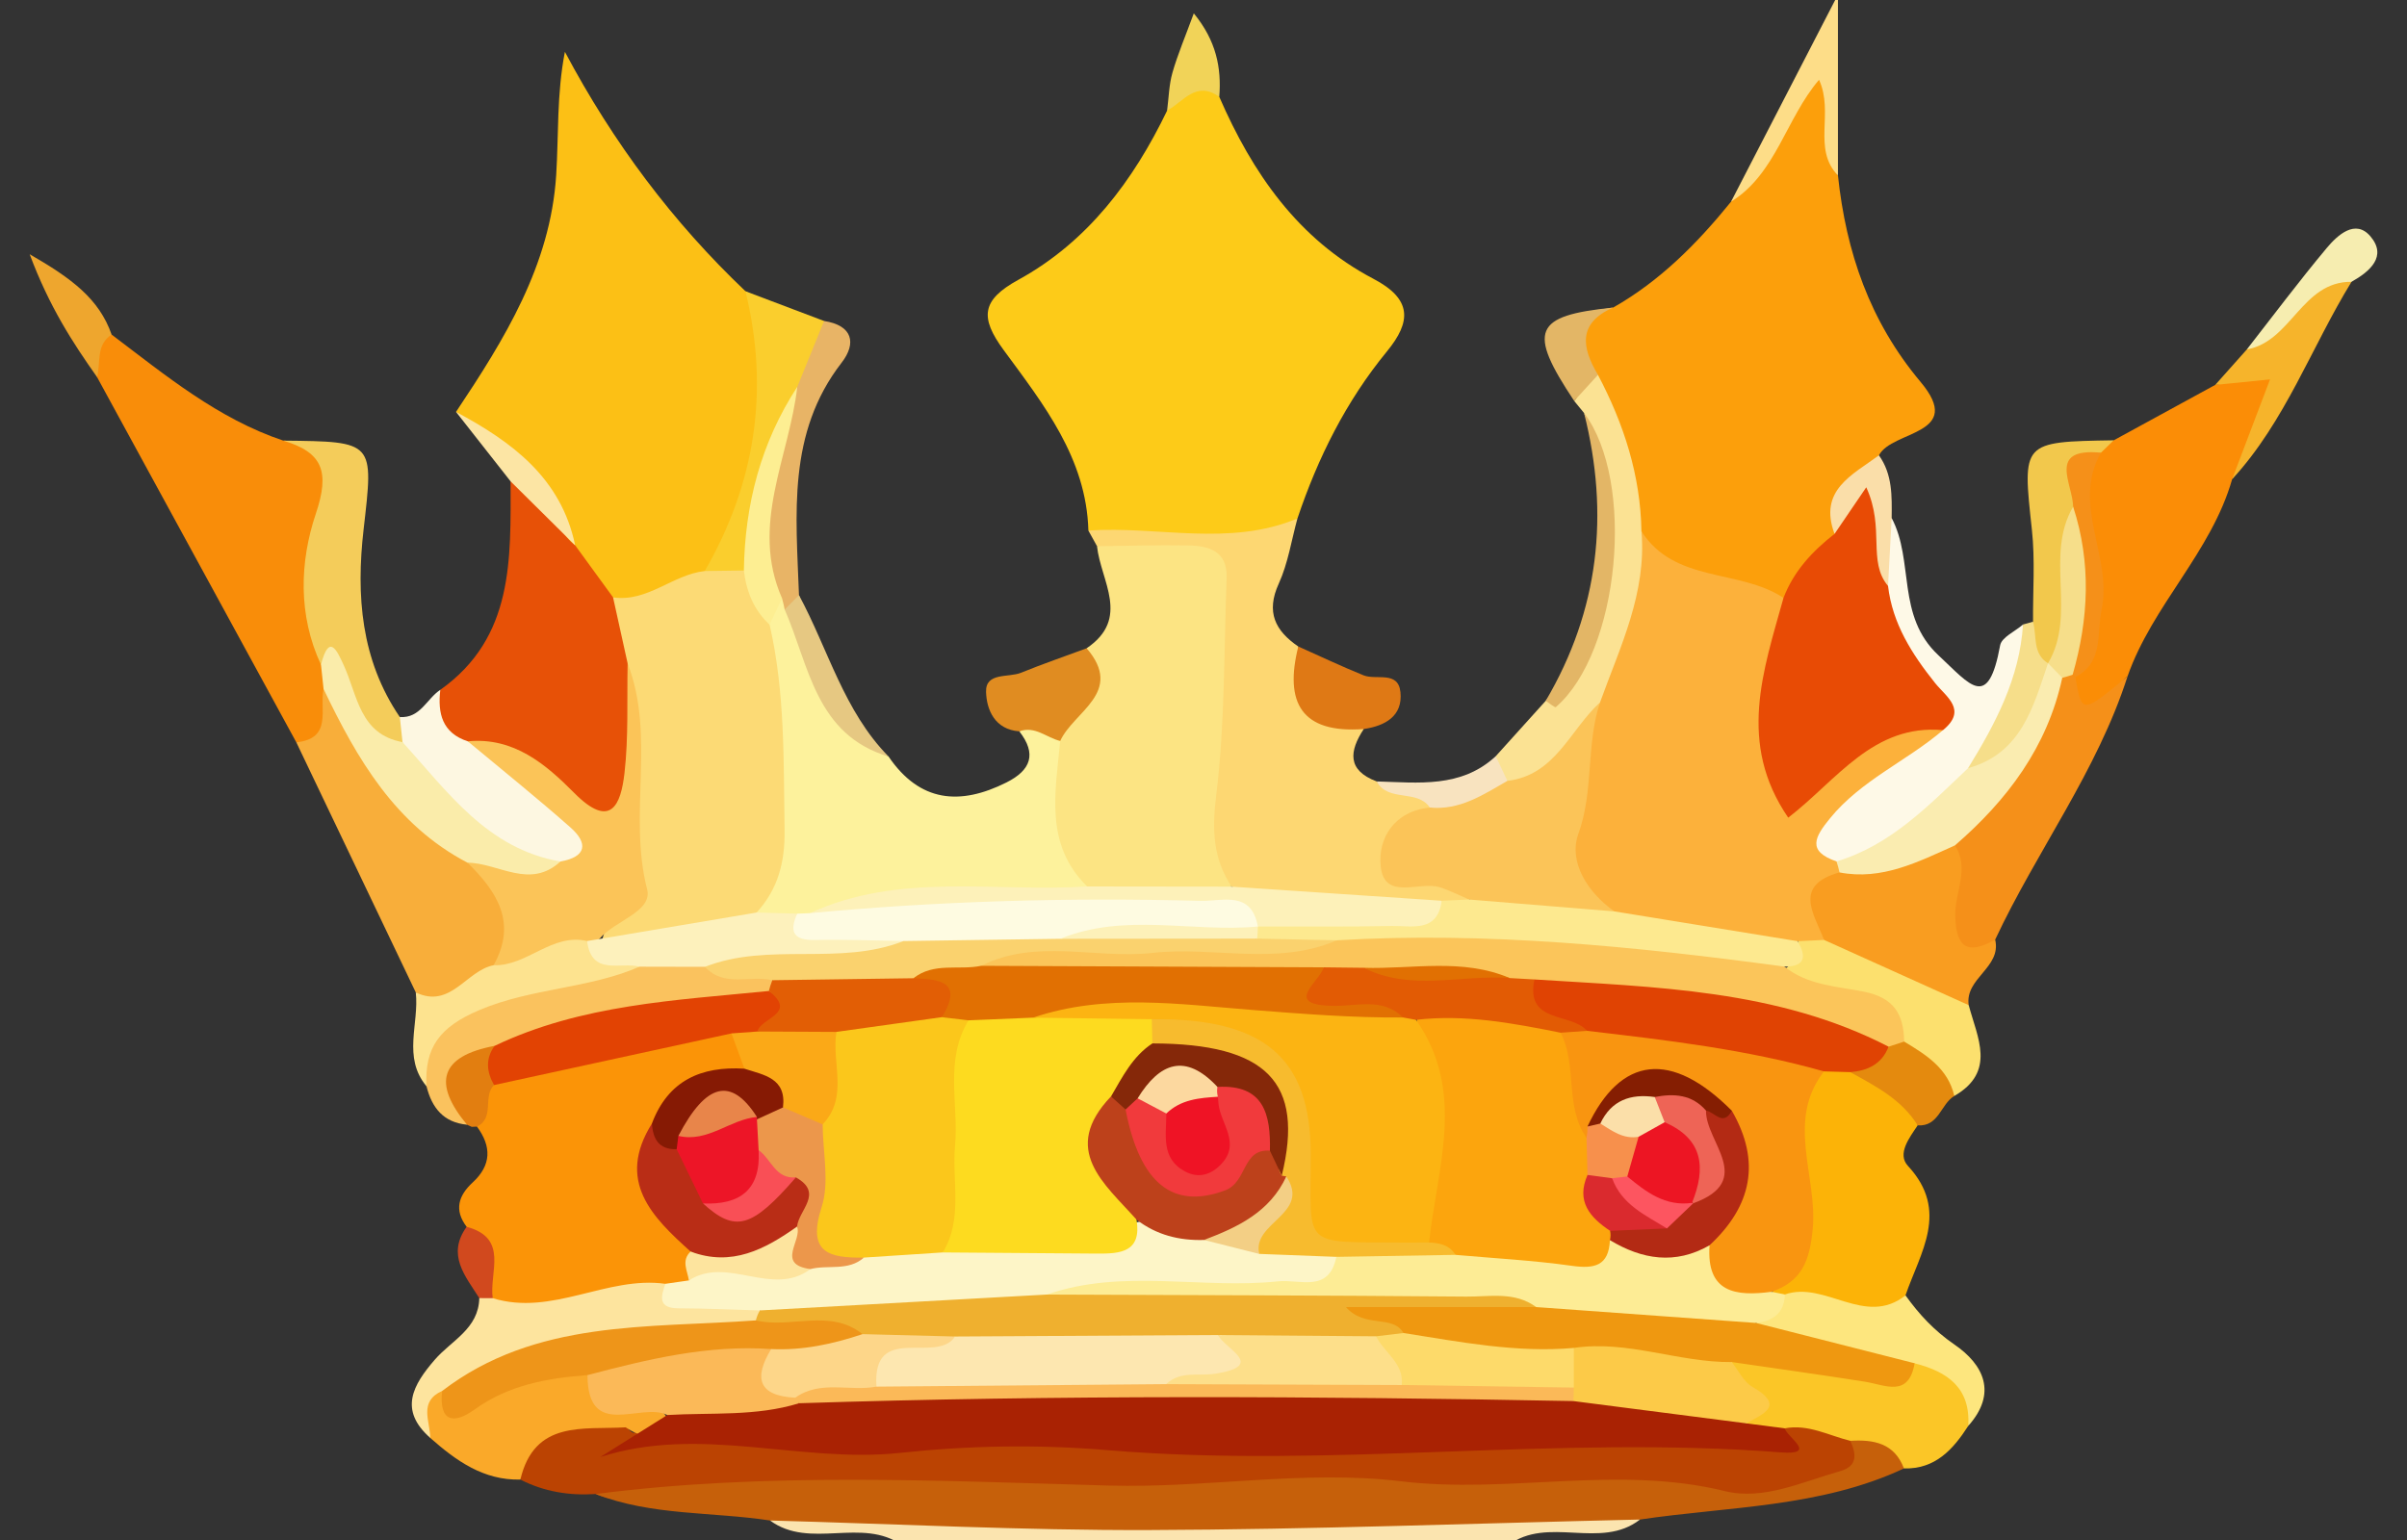
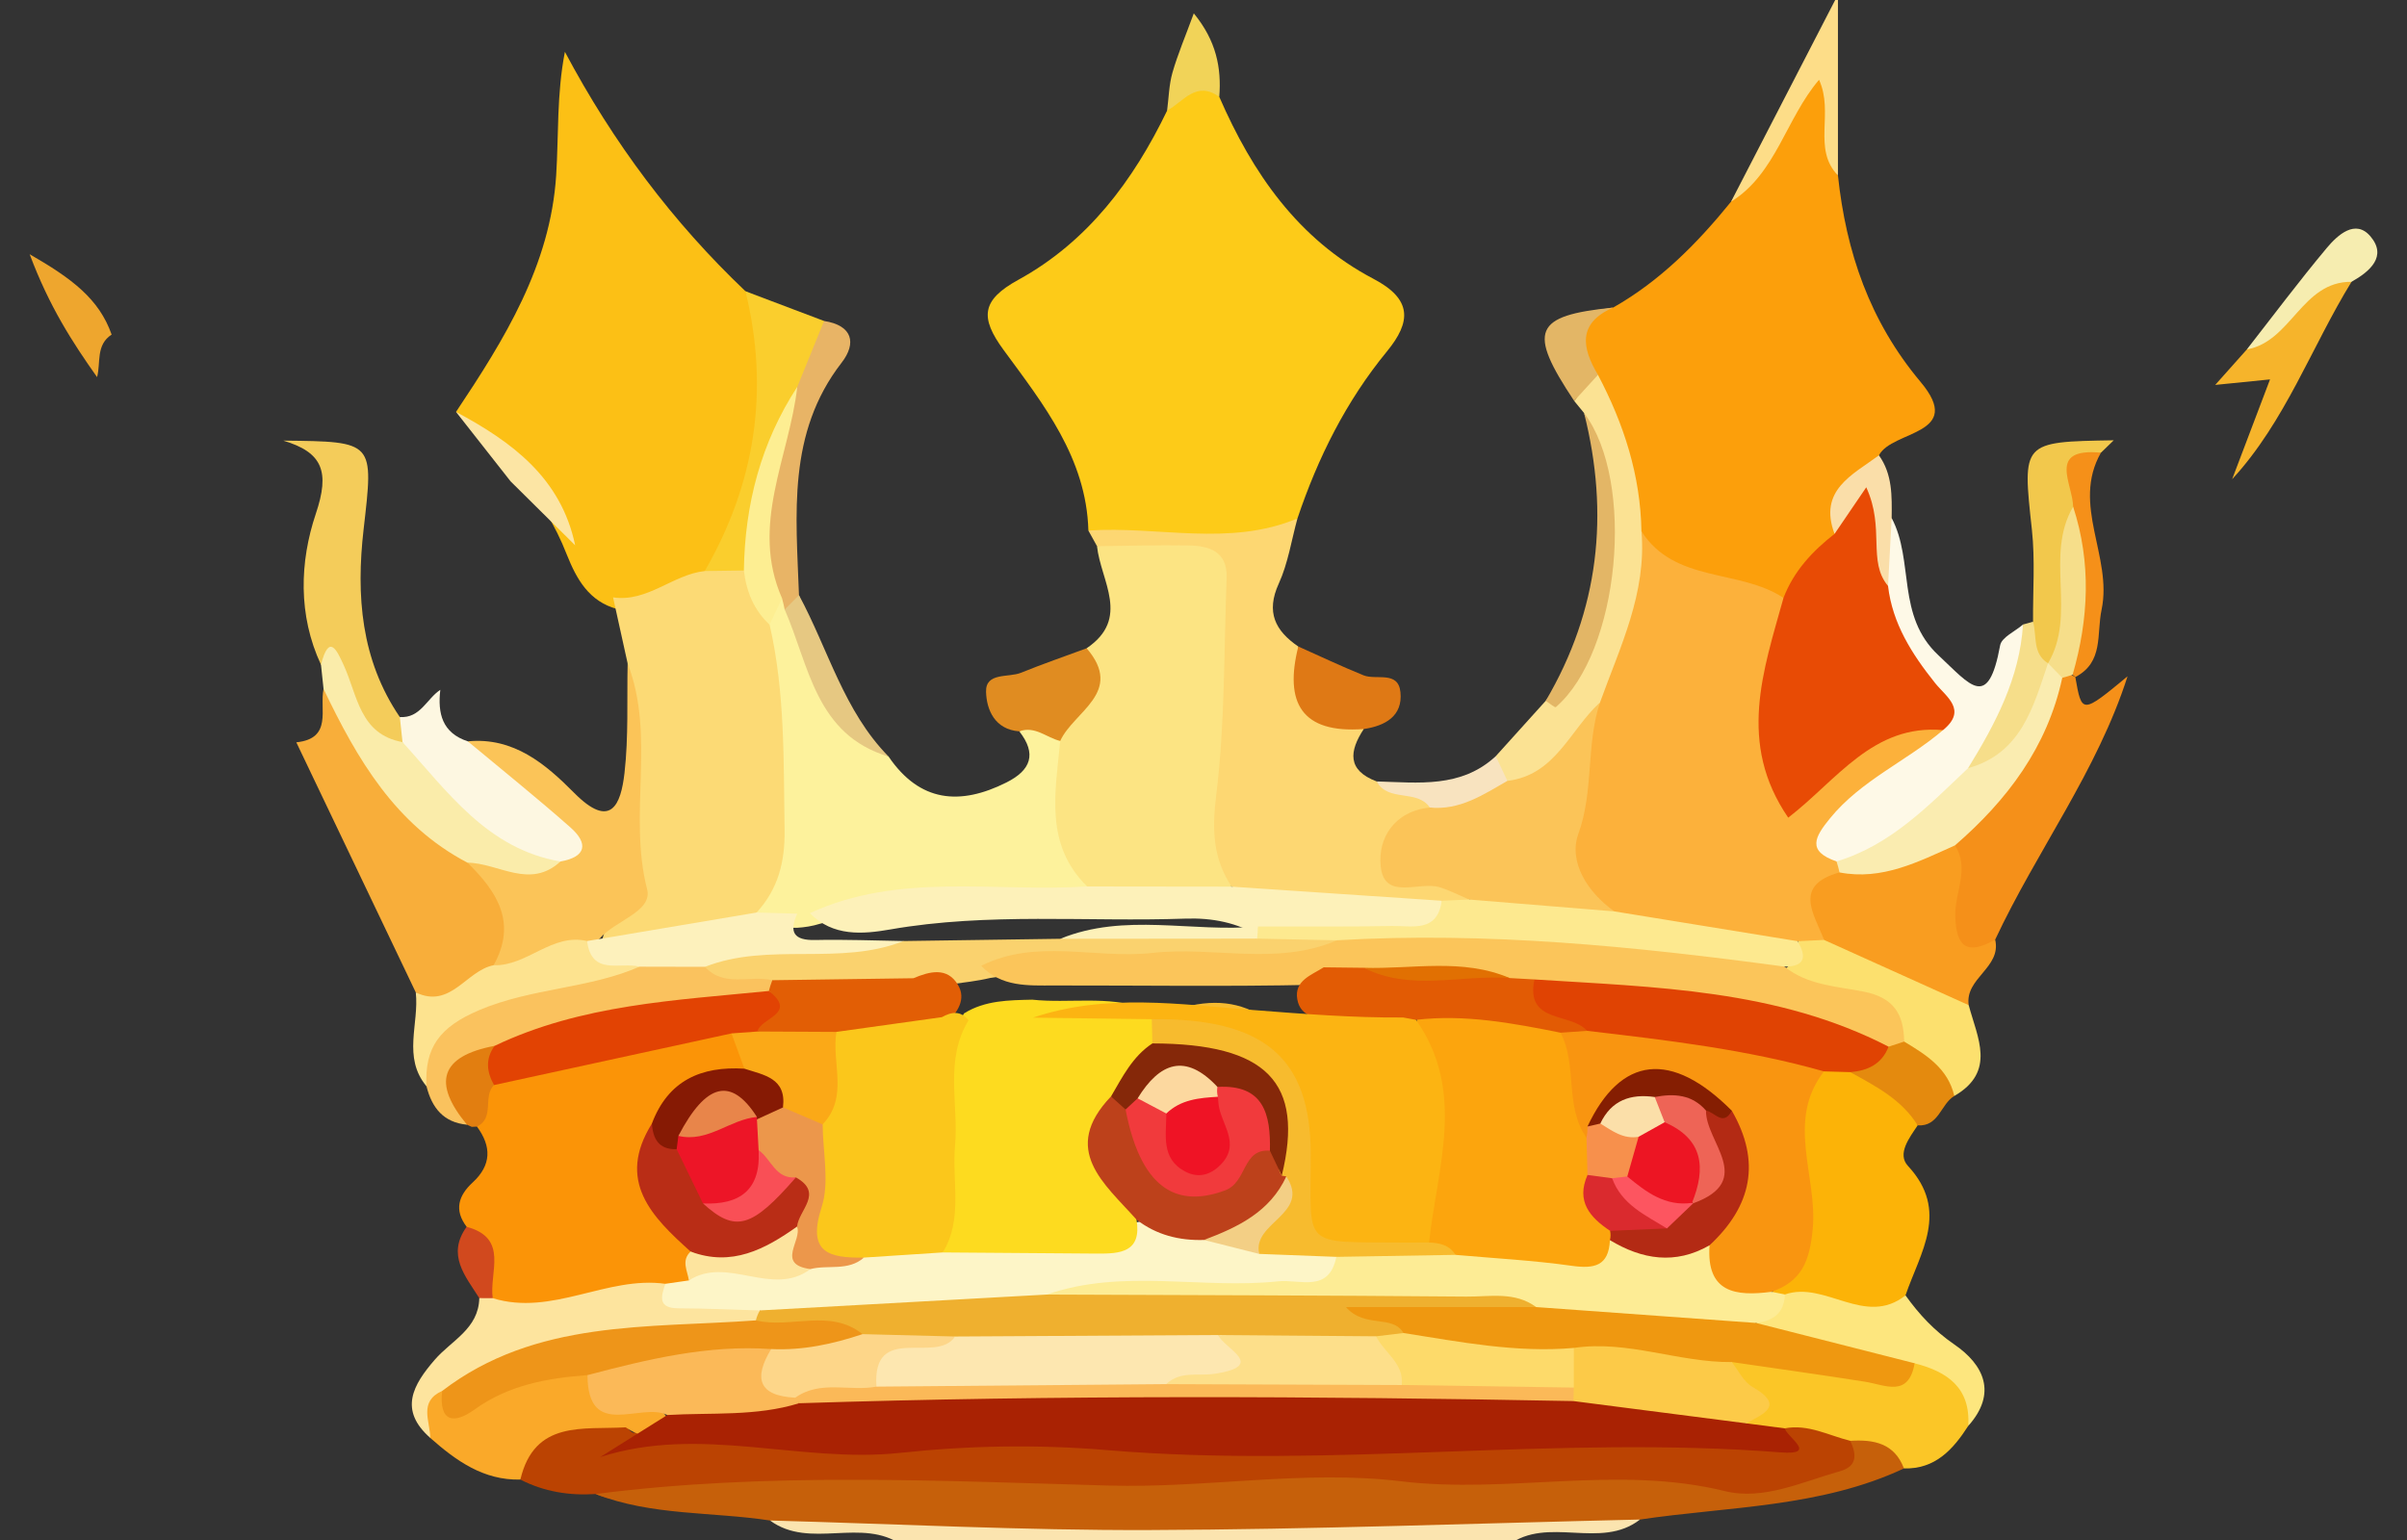
<svg xmlns="http://www.w3.org/2000/svg" version="1.1" id="Calque_1" x="0px" y="0px" width="150px" height="96px" viewBox="0 0 150 96" enable-background="new 0 0 150 96" xml:space="preserve">
  <rect x="0" y="0" width="150" height="96" fill="#333333" stroke="none" />
  <g>
    <path fill-rule="evenodd" clip-rule="evenodd" fill="#FBE4AF" d="M56.231,96.332c-2.51-1.791-5.746,0.291-8.246-1.549   c2.657-2.162,5.774-1.269,8.667-1.078c12.021,0.791,24.021,0.812,36.045,0.002c3.144-0.212,6.56-1.282,9.507,1.016   c-2.47,1.921-5.744-0.266-8.222,1.609C81.398,96.332,68.814,96.332,56.231,96.332z" />
    <path fill-rule="evenodd" clip-rule="evenodd" fill="#FDCB18" d="M67.826,33.071c-0.125-4.511-2.8-7.87-5.277-11.245   c-1.498-2.04-1.388-3.118,0.913-4.384c4.312-2.368,7.159-6.168,9.27-10.546c0.797-1.376,1.563-2.872,3.253-0.856   c2.064,4.746,4.913,8.879,9.606,11.341c2.418,1.268,2.366,2.667,0.844,4.521c-2.547,3.103-4.307,6.63-5.58,10.417   C76.695,35.741,72.272,34.602,67.826,33.071z" />
    <path fill-rule="evenodd" clip-rule="evenodd" fill="#FC9F0B" d="M100.528,19.173c2.931-1.663,5.249-4.008,7.347-6.599   c2.111-2.57,3.246-5.807,5.52-8.546c1.448,2.368-0.076,4.861,1.143,6.912c0.507,4.772,1.978,9.088,5.149,12.868   c2.79,3.328-1.782,3-2.595,4.577c-0.775,1.746-2.092,3.254-2.295,5.255c-1.124,1.54-2.081,3.244-4.004,3.984   c-3.411-0.714-7.219-0.602-9.167-4.38c-0.752-3.166-1.313-6.39-2.743-9.36C97.804,21.746,96.852,19.648,100.528,19.173z" />
    <path fill-rule="evenodd" clip-rule="evenodd" fill="#FCC015" d="M28.418,25.677c3.016-4.523,5.882-9.131,6.242-14.751   c0.16-2.511,0.027-5.041,0.543-7.695c3.026,5.69,6.725,10.619,11.252,14.923c3.375,1.796,1.479,4.798,1.443,7.211   c-0.058,3.855-0.375,7.806-3.521,10.731c-1.875,0.904-3.654,2.128-5.9,1.872c-1.772-0.466-2.543-1.863-3.159-3.404   C33.902,30.917,31.319,28.174,28.418,25.677z" />
    <path fill-rule="evenodd" clip-rule="evenodd" fill="#BB4302" d="M37.12,93.134c-1.642,0.108-3.215-0.144-4.691-0.9   c0.172-3.624,1.658-4.517,6.218-3.746c0.303,0.264,0.646,0.859,0.846,0.825c7.157-1.234,14.367,1.065,21.559-0.482   c4.303-0.927,8.668,0.604,13.049,0.648c10.515,0.107,21.007-0.401,31.508-0.661c1.954-0.048,4,1.521,5.878-0.261   c1.746-0.611,3.165-0.061,4.383,1.223c1.063,1.998-0.485,2.469-1.798,2.693c-2.124,0.364-4.176,0.972-6.397,1.043   c-10.334,0.335-20.7,0.428-31.011,0.437c-10.863,0.011-21.809,0.432-32.669-0.654C41.684,93.066,39.382,94.077,37.12,93.134z" />
    <path fill-rule="evenodd" clip-rule="evenodd" fill="#C6600A" d="M37.12,93.134c10.628-1.369,21.353-0.823,31.962-0.528   c6.129,0.172,12.205-0.993,18.219-0.267c6.738,0.813,13.486-1.037,20.194,0.614c2.398,0.591,4.809-0.577,7.159-1.238   c1.12-0.313,1.039-1.057,0.654-1.897c1.963-1.072,3.252-0.839,3.342,1.722c-5.215,2.442-10.919,2.362-16.447,3.184   c-10.193,0.235-20.386,0.619-30.58,0.655c-7.879,0.028-15.759-0.381-23.639-0.595C44.364,94.231,40.618,94.496,37.12,93.134z" />
    <path fill-rule="evenodd" clip-rule="evenodd" fill="#FCE483" d="M67.719,40.41c2.754-1.863,0.874-4.195,0.645-6.361   c2.057-1.03,4.244-0.369,6.365-0.436c1.845-0.059,2.521,1.18,2.618,2.92c0.357,6.351-0.459,12.66-0.623,18.993   c-2.639,1.485-5.437,0.864-8.205,0.618c-3.913-2.555-4.394-4.044-3.107-9.58C65.608,44.301,67.958,42.841,67.719,40.41z" />
    <path fill-rule="evenodd" clip-rule="evenodd" fill="#FDD772" d="M76.757,55.271c-1.175-1.763-1.231-3.545-0.964-5.704   c0.554-4.465,0.473-9.01,0.649-13.522c0.065-1.686-1.088-2.021-2.394-2.043c-1.893-0.034-3.788,0.027-5.683,0.048   c-0.18-0.326-0.36-0.652-0.54-0.978c4.341-0.292,8.774,1.028,13.029-0.752c-0.374,1.359-0.585,2.793-1.163,4.059   c-0.814,1.783-0.223,2.938,1.216,3.924c0.388,2.485,2.145,3.886,4.079,5.145c-0.902,1.376-1.049,2.566,0.803,3.265   c0.884,1.159,2.934-0.504,3.493,1.441c-1.815,2.264-2.603,4.147,1.454,4.668c0.794,0.103,1.351,0.922,0.433,1.787   c-0.577,0.342-1.2,0.51-1.863,0.573C84.995,57.353,80.734,57.234,76.757,55.271z" />
    <path fill-rule="evenodd" clip-rule="evenodd" fill="#FB9407" d="M29.08,76.475c-0.796-1.047-0.507-1.95,0.377-2.764   c1.175-1.081,1.179-2.245,0.267-3.481c-0.125-1.466,0.153-2.736,1.644-3.432c4.622-1.176,9.144-2.851,14.015-2.76   c0.984,0.601,1.369,1.488,1.241,2.615c-1.626,1.404-4.28,1.422-5.166,3.826c-1.783,3.081,0.97,4.992,1.901,7.369   c-0.313,0.822,0.328,1.871-0.602,2.557c-0.546,0.31-1.135,0.477-1.751,0.567c-2.29,0.341-4.545,0.865-6.85,1.097   c-1.332,0.135-2.727,0.615-3.66-0.876C29.962,79.641,29.89,77.947,29.08,76.475z" />
    <path fill-rule="evenodd" clip-rule="evenodd" fill="#FDF29C" d="M66.07,46.19c-0.296,3.182-0.999,6.438,1.679,9.069   c-1.396,1.515-3.261,1.17-4.975,1.136c-3.954-0.082-7.858,0.151-11.69,1.195c-0.462,0.143-0.935,0.218-1.417,0.247   c-0.979,0.015-1.902-0.145-2.62-0.895c0.967-5.826,0.759-11.655-0.015-17.483c0.09-0.888,0.313-1.718,1.071-2.288   c0.405-0.153,0.757-0.063,1.043,0.264c1.847,3.384,2.417,7.593,6.229,9.728c1.941,2.851,4.451,3.066,7.347,1.613   c1.526-0.766,1.896-1.781,0.8-3.185C64.659,44.567,65.425,45.125,66.07,46.19z" />
-     <path fill-rule="evenodd" clip-rule="evenodd" fill="#F98D09" d="M18.466,46.275c-4.139-7.588-8.278-15.177-12.417-22.766   c-0.094-1.019-1.092-2.35,0.908-2.652c3.359,2.54,6.617,5.243,10.7,6.611c3.058,0.113,4.125,1.339,3.218,4.547   c-0.842,2.985-0.73,6.157,0.001,9.239c0.184,0.683,0.262,1.376,0.27,2.081C20.834,44.846,21.35,47.116,18.466,46.275z" />
-     <path fill-rule="evenodd" clip-rule="evenodd" fill="#E75107" d="M35.843,33.993c0.787,1.082,1.575,2.163,2.362,3.245   c1.12,1.175,1.598,2.623,1.79,4.195c0.114,2.17,0.252,4.357-0.066,6.507c-0.526,3.544-1.964,4.153-4.837,2.03   c-1.879-1.389-3.794-2.603-6.146-2.976c-1.781-0.848-2.341-2.158-1.506-3.992c4.608-3.272,4.379-8.172,4.379-12.997   C34.372,30.112,34.31,32.858,35.843,33.993z" />
-     <path fill-rule="evenodd" clip-rule="evenodd" fill="#FB8D06" d="M131.725,27.447c2.107-1.151,4.215-2.302,6.322-3.452   c1.22-0.145,2.33-2.018,3.581-0.557c0.971,1.135-0.351,2.226-0.781,3.274c-0.457,1.107-1.023,2.186-1.744,3.162   c-1.3,4.558-4.968,7.861-6.518,12.286c-1.075,0.774-0.873,3.077-2.845,2.658c-1.289-0.275-1.149-1.538-0.979-2.604   c1.531-2.914,1.196-6.023,0.813-9.093c-0.203-1.624-0.64-3.191,0.519-4.629C130.578,28.054,131.174,27.788,131.725,27.447z" />
    <path fill-rule="evenodd" clip-rule="evenodd" fill="#F8AE3A" d="M18.466,46.275c2.28-0.237,1.431-2.067,1.698-3.33   c0.822-0.181,1.286,0.329,1.545,0.954c1.656,3.999,4.649,6.834,8.044,9.332c2.116,1.979,3.533,4.121,1.607,7.025   c-1.629,1.159-2.789,3.938-5.449,1.609C23.43,56.669,20.948,51.472,18.466,46.275z" />
    <path fill-rule="evenodd" clip-rule="evenodd" fill="#FCB307" d="M119.506,70.152c-0.52,0.78-1.301,1.779-0.603,2.532   c2.606,2.813,0.755,5.402-0.155,8.065c-2.085,3.38-4.853,0.64-7.294,0.822c-0.429-0.143-0.806-0.378-1.13-0.693   c1.447-3.26,1.636-6.672,1.313-10.175c-0.151-1.635,0.011-3.256,1.561-4.329c0.614-0.268,1.256-0.321,1.914-0.23   C117.241,66.748,119.348,67.385,119.506,70.152z" />
    <path fill-rule="evenodd" clip-rule="evenodd" fill="#F59019" d="M129.331,42.209c0.405,2.306,0.405,2.306,3.254-0.049   c-1.889,5.904-5.652,10.867-8.249,16.415c-1.533,2.025-2.626,1.466-3.225-0.658c-0.438-1.552-0.08-3.163,0.067-4.744   c1.759-3.849,5.235-6.641,6.634-10.723c0.271-0.298,0.61-0.466,1.006-0.526C128.989,42.018,129.159,42.113,129.331,42.209z" />
    <path fill-rule="evenodd" clip-rule="evenodd" fill="#FEF9E7" d="M117.885,32.293c1.418,2.679,0.271,6.094,2.921,8.562   c1.992,1.854,3.089,3.458,3.839-0.625c0.093-0.504,0.934-0.87,1.427-1.3c1.37,3.697-0.706,6.431-2.566,9.229   c-2.489,2.707-4.932,5.487-8.852,6.136c-2.576-0.798-2.261-2.277-0.947-4.004c1.679-2.207,4.069-3.589,6.141-5.32   c0.02-3.436-3.637-5.632-3.105-9.232C116.788,34.476,116.711,33.175,117.885,32.293z" />
    <path fill-rule="evenodd" clip-rule="evenodd" fill="#F99D20" d="M121.832,52.697c0.932,1.45-0.019,2.924,0.017,4.39   c0.046,2.021,0.787,2.446,2.487,1.488c0.406,1.748-1.904,2.397-1.649,4.084c-3.852,0.124-6.734-2.104-9.754-4.013   c-0.91-1.914-2.032-3.896,1.321-4.575C116.963,54.626,118.994,51.436,121.832,52.697z" />
    <path fill-rule="evenodd" clip-rule="evenodd" fill="#FBC627" d="M118.651,91.539c-0.596-1.579-1.886-1.811-3.342-1.722   c-1.35-0.329-2.622-1.057-4.087-0.778c-0.738,0.599-1.518,0.66-2.336,0.173c0.073-0.132-0.632-2.652-0.771-2.868   c-0.385-0.597-0.589-1.208-0.019-1.818c2.432-1.198,4.779,0.112,7.144,0.335c1.513,0.144,2.927,0.336,4.328-0.364   c2.578,0.377,4.247,1.393,3.088,4.394C121.71,90.358,120.604,91.59,118.651,91.539z" />
    <path fill-rule="evenodd" clip-rule="evenodd" fill="#F4CC5A" d="M20.004,41.438c-1.442-3.092-1.327-6.425-0.321-9.417   c0.878-2.612,0.435-3.819-2.026-4.553c5.716,0.059,5.63,0.049,5.001,5.544c-0.468,4.092-0.176,8.117,2.258,11.687   c0.551,0.356,0.688,0.886,0.625,1.498c-1.363,1.939-2.054,0.463-2.987-0.509C21.365,44.45,21.798,42.279,20.004,41.438z" />
    <path fill-rule="evenodd" clip-rule="evenodd" fill="#FDE49E" d="M30.707,80.926c3.707,1.143,7.105-1.405,10.759-0.896   c1.68,1.645,4.482-0.538,5.977,1.755c0.001,0.428-0.173,0.764-0.5,1.032c-3.275,1.002-6.71,0.9-10.053,1.459   c-2.853,0.477-5.583,1.151-8.031,2.722c-1.103,0.55-1.169,1.911-2.046,2.638c-1.982-1.746-1.075-3.305,0.283-4.876   c1.034-1.197,2.733-1.923,2.773-3.84C30.15,80.526,30.43,80.528,30.707,80.926z" />
    <path fill-rule="evenodd" clip-rule="evenodd" fill="#FAC25E" d="M29.103,70.111c-1.47-0.137-2.192-1.061-2.524-2.396   c-1.038-2.937,0.411-4.434,2.938-5.647c3.236-1.554,6.728-1.855,10.139-2.58c1.344-0.312,2.691-0.314,4.04-0.034   c1.438,0.542,3.113,0.373,4.385,1.426c0.216,0.43,0.178,0.839-0.109,1.226c-5.192,2.055-10.978,1.529-16.137,3.707   C29.032,66.04,29.221,68.174,29.103,70.111z" />
    <path fill-rule="evenodd" clip-rule="evenodd" fill="#FBE293" d="M99.582,23.368c1.612,3.055,2.653,6.268,2.71,9.753   c1.727,3.882-0.033,7.201-1.694,10.537c-1.657,2.37-2.754,5.403-6.381,5.489c-0.843-0.414-1.352-0.997-1.005-2.007   c1.037-1.151,2.076-2.302,3.115-3.453c4.575-5.477,4.923-11.517,2.389-17.941c-0.205-0.251-0.41-0.501-0.616-0.752   C98.643,24.495,98.136,23.042,99.582,23.368z" />
    <path fill-rule="evenodd" clip-rule="evenodd" fill="#FAA929" d="M26.812,89.636c-0.004-1.038-0.74-2.264,0.742-2.928   c1.761,0.832,2.899-0.849,4.4-1.102c1.65-0.278,3.273-1.178,4.934-0.047c1.086,1.782,3.72,1.06,4.75,2.933   c-0.67,1.342-1.612,1.174-2.648,0.485c-2.646,0.158-5.684-0.47-6.561,3.256C30.131,92.289,28.426,91.06,26.812,89.636z" />
    <path fill-rule="evenodd" clip-rule="evenodd" fill="#FDF7E1" d="M25.084,46.261c-0.055-0.521-0.111-1.042-0.167-1.563   c1.28,0.089,1.674-1.143,2.522-1.695c-0.172,1.467,0.117,2.688,1.714,3.21c2.606,1.101,5.103,2.388,6.928,4.632   c1.282,1.577,1.394,2.938-0.979,3.565C30.108,53.732,26.761,51.023,25.084,46.261z" />
    <path fill-rule="evenodd" clip-rule="evenodd" fill="#FCE06E" d="M113.674,58.593c3.004,1.355,6.008,2.711,9.013,4.066   c0.533,2.019,1.729,4.143-0.897,5.66c-1.596-0.69-2.695-1.957-3.771-3.252c-0.522-1.603-1.839-2.099-3.303-2.557   c-1.329-0.417-3.037-0.271-3.686-1.992c0.909-0.444,0.97-1.309,1.062-2.159C112.675,58.064,113.204,58.132,113.674,58.593z" />
    <path fill-rule="evenodd" clip-rule="evenodd" fill="#FDE67E" d="M122.657,88.89c0.155-2.389-1.311-3.389-3.342-3.905   c-3.441,0.178-6.788-0.127-9.839-1.936c-0.303-1.445,1.215-1.538,1.756-2.356c2.512-0.869,4.995,2.055,7.516,0.057   c0.85,1.188,1.794,2.203,3.048,3.065C123.621,85.068,124.485,86.843,122.657,88.89z" />
    <path fill-rule="evenodd" clip-rule="evenodd" fill="#FACE2D" d="M43.919,35.597c3.158-5.478,4.044-11.286,2.537-17.442   c1.633,0.618,3.266,1.236,4.899,1.854c0.711,1.827-0.913,3.053-1.185,4.629c-2.05,3.489-1.733,7.777-3.795,11.264   C45.49,36.324,44.661,36.31,43.919,35.597z" />
    <path fill-rule="evenodd" clip-rule="evenodd" fill="#FDE38F" d="M39.853,60.262c-3.187,1.384-6.731,1.321-9.993,2.709   c-2.448,1.042-3.408,2.309-3.282,4.743c-1.509-1.802-0.448-3.898-0.667-5.848c2.18,1.044,3.149-1.371,4.849-1.695   c1.589-1.443,3.229-2.752,5.602-2.083C37.474,58.89,38.931,59.148,39.853,60.262z" />
    <path fill-rule="evenodd" clip-rule="evenodd" fill="#F2C84C" d="M131.725,27.447c-0.267,0.258-0.531,0.516-0.797,0.772   c-1.971,0.662-1.05,2.447-1.444,3.725c-0.238,3.042,0.817,6.228-1.043,9.082c-0.329,0.295-0.714,0.468-1.152,0.521   c-1.275-0.702-0.952-1.744-0.594-2.793c-0.014-1.912,0.134-3.841-0.071-5.732C126.028,27.535,125.974,27.541,131.725,27.447z" />
    <path fill-rule="evenodd" clip-rule="evenodd" fill="#E8B466" d="M49.685,24.114c0.557-1.368,1.112-2.736,1.669-4.105   c1.776,0.273,2.04,1.378,1.094,2.6c-3.407,4.398-2.836,9.468-2.657,14.491c0.317,0.91-0.109,1.081-0.892,0.896   c-0.044-0.235-0.099-0.466-0.164-0.696c-2.239-1.394-1.675-3.579-1.273-5.475C48.016,29.216,48.51,26.558,49.685,24.114z" />
    <path fill-rule="evenodd" clip-rule="evenodd" fill="#F6B42B" d="M139.103,29.874c0.753-1.981,1.504-3.961,2.361-6.223   c-1.367,0.138-2.391,0.241-3.416,0.344c0.658-0.739,1.315-1.478,1.975-2.216c1.646-1.412,3.168-2.952,4.692-4.492   c0.599-0.605,1.481-1.485,1.827,0.28C144.033,21.652,142.417,26.277,139.103,29.874z" />
    <path fill-rule="evenodd" clip-rule="evenodd" fill="#E08C21" d="M66.07,46.19c-0.849-0.201-1.566-0.958-2.547-0.6   c-1.532-0.109-2.044-1.349-2.074-2.464c-0.033-1.233,1.395-0.869,2.179-1.188c1.347-0.549,2.725-1.021,4.09-1.527   C70.083,43.168,66.906,44.345,66.07,46.19z" />
    <path fill-rule="evenodd" clip-rule="evenodd" fill="#DF7915" d="M84.986,45.446c-3.892,0.292-4.958-1.654-4.078-5.144   c1.352,0.602,2.689,1.239,4.061,1.794c0.796,0.323,2.165-0.306,2.304,1.05C87.425,44.634,86.329,45.25,84.986,45.446z" />
    <path fill-rule="evenodd" clip-rule="evenodd" fill="#FDDD88" d="M114.537,10.939c-1.614-1.678-0.23-3.892-1.177-5.965   c-2.074,2.43-2.68,5.858-5.485,7.6c2.07-4.012,4.142-8.023,6.662-12.906C114.537,4.159,114.537,7.549,114.537,10.939z" />
    <path fill-rule="evenodd" clip-rule="evenodd" fill="#E3B666" d="M98.716,25.746c3.225,4.26,2.22,14.902-1.76,18.334   c-0.054,0.048-0.411-0.253-0.629-0.392C99.65,38.043,100.306,32.044,98.716,25.746z" />
    <path fill-rule="evenodd" clip-rule="evenodd" fill="#F6EDB0" d="M146.542,17.567c-3.1-0.031-3.748,3.734-6.52,4.211   c1.65-2.112,3.257-4.263,4.977-6.319c0.677-0.811,1.788-1.826,2.722-0.726C148.779,15.981,147.692,16.921,146.542,17.567z" />
    <path fill-rule="evenodd" clip-rule="evenodd" fill="#E48A0E" d="M118.664,64.929c1.37,0.827,2.729,1.665,3.125,3.391   c-0.847,0.505-0.96,1.921-2.283,1.833c-0.998-1.617-2.619-2.444-4.202-3.318c0.502-1.001,1.41-1.529,2.348-2.026   C118.004,64.719,118.342,64.761,118.664,64.929z" />
    <path fill-rule="evenodd" clip-rule="evenodd" fill="#E6C882" d="M48.9,37.995c0.297-0.298,0.594-0.597,0.891-0.895   c1.821,3.376,2.793,7.225,5.585,10.062C50.818,45.801,50.431,41.495,48.9,37.995z" />
    <path fill-rule="evenodd" clip-rule="evenodd" fill="#F6DE8A" d="M126.694,38.753c0.253,0.886-0.053,1.973,0.934,2.595   c0.421,2.97-1.518,4.923-3.133,6.955c-0.464,0.582-1.599,1.325-1.849-0.417c1.707-2.77,3.215-5.616,3.425-8.957   C126.281,38.877,126.488,38.818,126.694,38.753z" />
    <path fill-rule="evenodd" clip-rule="evenodd" fill="#FCE5A4" d="M35.843,33.993c-1.342-1.329-2.682-2.659-4.024-3.987   c-1.134-1.442-2.268-2.885-3.401-4.329C31.905,27.545,34.967,29.794,35.843,33.993z" />
    <path fill-rule="evenodd" clip-rule="evenodd" fill="#EEA62E" d="M6.957,20.858c-0.998,0.646-0.667,1.747-0.908,2.651   c-1.532-2.171-2.976-4.39-4.2-7.66C4.474,17.359,6.174,18.625,6.957,20.858z" />
    <path fill-rule="evenodd" clip-rule="evenodd" fill="#FADEA9" d="M117.885,32.293c-0.075,1.411-0.15,2.822-0.226,4.233   c-1.522-0.145-1.478-1.392-1.586-2.414c-0.146-1.357-1-0.916-1.749-0.833c-1.018-2.728,1.118-3.674,2.768-4.895   C117.94,29.569,117.9,30.934,117.885,32.293z" />
    <path fill-rule="evenodd" clip-rule="evenodd" fill="#E3B666" d="M99.582,23.368c-0.494,0.541-0.989,1.083-1.482,1.625   c-2.921-4.384-2.531-5.315,2.429-5.82C98.311,20.142,98.57,21.67,99.582,23.368z" />
    <path fill-rule="evenodd" clip-rule="evenodd" fill="#F1D358" d="M75.984,6.04c-1.435-1.047-2.24,0.302-3.253,0.856   c0.104-0.792,0.117-1.609,0.334-2.368c0.329-1.148,0.803-2.255,1.33-3.696C75.799,2.548,76.124,4.22,75.984,6.04z" />
    <path fill-rule="evenodd" clip-rule="evenodd" fill="#E27E10" d="M29.103,70.111c-2.156-2.593-1.69-4.27,1.719-4.915   c0.208,0.818,0.404,1.635-0.033,2.443c-0.728,0.709,0.063,2.044-1.065,2.59l-0.325,0.017L29.103,70.111z" />
    <path fill-rule="evenodd" clip-rule="evenodd" fill="#F8E3BF" d="M93.212,47.14c0.24,0.512,0.483,1.024,0.725,1.537   c-1.076,2.111-2.562,3.032-4.834,1.66c-0.798-1.165-2.59-0.307-3.313-1.625C88.39,48.786,91.051,49.141,93.212,47.14z" />
    <path fill-rule="evenodd" clip-rule="evenodd" fill="#D1491E" d="M30.707,80.926c-0.279-0.002-0.559-0.004-0.839-0.005   c-0.869-1.375-2.047-2.692-0.789-4.445C31.741,77.185,30.469,79.331,30.707,80.926z" />
    <path fill-rule="evenodd" clip-rule="evenodd" fill="#FCB13B" d="M113.674,58.593c-0.549,0.026-1.1,0.053-1.649,0.08   c-3.917,1.631-7.48-0.646-11.221-0.999c-3.705-2.543-4.386-5.451-2.366-10.956c0.36-0.98,0.784-1.979,1.271-2.928   c1.249-3.462,2.917-6.823,2.584-10.669c2.076,3.249,6.108,2.328,8.852,4.151c1.158,1.283,0.308,2.592-0.012,3.854   c-0.441,1.748-0.629,3.49-0.353,5.274c0.349,2.25,1.129,2.921,3.124,1.156c2.005-1.774,4.109-3.773,7.181-2.042   c-2.264,1.933-5.098,3.116-7.037,5.492c-0.946,1.158-1.472,2.052,0.403,2.693c0.246,0.098,0.354,0.23,0.328,0.402   c-0.031,0.188-0.078,0.282-0.144,0.282C111.716,55.194,113.051,56.975,113.674,58.593z" />
    <path fill-rule="evenodd" clip-rule="evenodd" fill="#E84B05" d="M121.084,45.515c-4.361-0.392-6.604,3.115-9.645,5.456   c-3.188-4.646-1.549-9.177-0.295-13.699c0.639-1.668,1.804-2.918,3.184-3.994c0.577-0.85,1.157-1.702,1.974-2.901   c1.182,2.577,0.061,4.599,1.357,6.15c0.276,2.356,1.494,4.25,2.93,6.049C121.285,43.445,122.626,44.25,121.084,45.515z" />
    <path fill-rule="evenodd" clip-rule="evenodd" fill="#FCDA75" d="M43.919,35.597c0.813-0.011,1.626-0.023,2.438-0.034   c1.457,0.688,0.951,2.306,1.603,3.376c0.972,4.216,0.866,8.502,0.934,12.788c0.031,2.006-0.403,3.692-1.742,5.158   c-2.95,2.076-6.204,2.648-9.711,1.965c1.868-5.703,2.429-11.531,1.674-17.487c-0.304-1.375-0.607-2.75-0.91-4.124   C40.357,37.555,41.92,35.816,43.919,35.597z" />
    <path fill-rule="evenodd" clip-rule="evenodd" fill="#A92203" d="M41.583,88.21c2.519-2.325,5.916-0.534,8.65-1.857   c15.728-0.438,31.457-0.115,47.182-0.188c3.891,0.449,7.762,1.013,11.411,2.563c0.799,0.103,1.598,0.206,2.396,0.312   c0.134,0.552,2.115,1.682-0.266,1.497c-13.992-1.088-28.001,1.033-41.949-0.139c-4.398-0.369-8.623-0.286-12.933,0.172   c-6.214,0.663-12.422-1.749-18.664,0.257" />
    <path fill-rule="evenodd" clip-rule="evenodd" fill="#FDF1B9" d="M50.473,56.924c5.563-2.573,11.499-1.294,17.275-1.664   c3.003,0.004,6.005,0.008,9.009,0.011c4.362,0.293,8.726,0.586,13.088,0.88c0.877,2.398-1.067,2.495-2.402,2.6   c-2.961,0.229-5.96,0.48-8.895-0.352c-1.437-0.892-3.005-1.192-4.688-1.134c-6.124,0.213-12.269-0.393-18.376,0.674   C53.791,58.233,51.907,58.406,50.473,56.924z" />
    <path fill-rule="evenodd" clip-rule="evenodd" fill="#FBC458" d="M99.708,43.791c-0.879,2.646-0.367,5.479-1.348,8.192   c-0.627,1.736,0.561,3.639,2.242,4.83c-3.184,1.812-6.127,0.675-9.049-0.737c-0.604-0.257-1.192-0.562-1.814-0.761   c-1.278-0.412-3.472,0.867-3.697-1.313c-0.181-1.754,0.849-3.434,3.06-3.663c1.867,0.188,3.33-0.799,4.835-1.661   C96.939,48.323,97.84,45.484,99.708,43.791z" />
    <path fill-rule="evenodd" clip-rule="evenodd" fill="#FDE98F" d="M91.554,56.075c3.017,0.248,6.032,0.493,9.049,0.739   c3.808,0.618,7.614,1.237,11.422,1.858c0.563,0.961,0.481,1.587-0.818,1.584c-1.638,1.483-3.495,1.029-5.357,0.624   c-7.19-1.57-14.493-1.07-21.76-1.161c-1.627-0.073-3.277,0.095-4.868-0.414c-0.438-0.181-0.776-0.478-1.016-0.886   c0.061-0.221,0.122-0.441,0.182-0.662c2.792-0.006,5.585,0.021,8.374-0.032c1.245-0.024,2.817,0.429,3.084-1.575   C90.415,56.125,90.984,56.101,91.554,56.075z" />
    <path fill-rule="evenodd" clip-rule="evenodd" fill="#FDF5C7" d="M47.358,81.69c-1.689-0.048-3.378-0.128-5.068-0.132   c-1.298-0.003-1.11-0.719-0.824-1.529c0.488-0.069,0.976-0.139,1.463-0.21c2.11-2.621,5.13-0.515,7.562-1.469   c1.241-0.266,2.484-0.509,3.701-0.883c1.525-0.32,3.068-0.353,4.615-0.345c3.93-0.241,7.937,0.622,11.778-0.845   c1.547-0.52,3.06-0.05,4.584,0.146c1.32,0.176,2.567,0.745,3.928,0.702c1.627,0.14,3.419-0.222,4.522,1.494   c-0.244,2.871-2.535,2.274-4.259,2.403c-4.675,0.35-9.403-0.51-14.049,0.604c-4.588,0.17-9.11,1.221-13.723,1.063   C50.116,82.64,48.578,82.828,47.358,81.69z" />
    <path fill-rule="evenodd" clip-rule="evenodd" fill="#E24303" d="M30.789,67.64c-0.466-0.821-0.549-1.638,0.033-2.443   c5.408-2.584,11.282-2.84,17.091-3.421c1.819,1.053,1.79,1.257-0.43,2.935c-0.677,0.199-1.313,0.114-1.899-0.29   C40.652,65.493,35.72,66.566,30.789,67.64z" />
    <path fill-rule="evenodd" clip-rule="evenodd" fill="#B92D16" d="M43.037,78.019c-2.426-2.172-4.647-4.404-2.409-7.983   c0.832,0.305,1.46,0.903,2.115,1.465c0.917,0.853,1.142,2.136,1.933,3.062c2.495,2.114,3.457-2.216,5.651-1.335   c1.417,1.499,0.635,2.778-0.386,4.043C47.801,79.003,45.5,79.262,43.037,78.019z" />
    <path fill-rule="evenodd" clip-rule="evenodd" fill="#FBA917" d="M45.584,64.42c0.539-0.038,1.078-0.079,1.617-0.117   c1.645-0.598,3.283-1.365,5.013-0.248c1.365,2.079,1.404,4.135-0.112,6.161c-1.106,0.69-2.15,0.482-3.156-0.23   c-0.964-1.03-1.975-2.035-2.555-3.365C46.123,65.888,45.854,65.154,45.584,64.42z" />
    <path fill-rule="evenodd" clip-rule="evenodd" fill="#861A04" d="M46.392,66.62c1.21,0.396,2.63,0.58,2.402,2.409   c0.709,1.225-0.291,1.238-1.019,1.445c-0.387-0.065-0.73-0.229-1.019-0.495c-1.857-1.997-2.751-0.331-3.73,0.993   c-0.228,0.297-0.516,0.518-0.858,0.667c-1.104,0.033-1.48-0.634-1.541-1.604C41.636,67.356,43.695,66.451,46.392,66.62z" />
    <path fill-rule="evenodd" clip-rule="evenodd" fill="#FDE49E" d="M43.037,78.019c2.56,0.962,4.635-0.138,6.636-1.559   c0.695,0.752,0.661,1.733,0.83,2.65c-2.377,1.793-5.173-0.855-7.573,0.71C42.842,79.212,42.437,78.586,43.037,78.019z" />
-     <path fill-rule="evenodd" clip-rule="evenodd" fill="#FEFBE1" d="M50.473,56.924c8.098-0.765,16.215-0.983,24.342-0.766   c1.349,0.035,3.168-0.672,3.572,1.6h-0.001c-2.136,1.756-4.685,0.981-7.074,1.125c-1.76,0.105-3.541-0.069-5.244,0.555   c-3.212,0.494-6.449,0.188-9.674,0.3c-1.899-0.065-3.829,0.174-5.691-0.25c-1.352-0.308-2.98-0.768-1.021-2.531   C49.945,56.951,50.209,56.94,50.473,56.924z" />
    <path fill-rule="evenodd" clip-rule="evenodd" fill="#FDF1BC" d="M49.681,56.956c-0.525,1.164-0.206,1.672,1.125,1.642   c1.833-0.042,3.669,0.036,5.504,0.064c-0.344,1.838-1.875,1.727-3.164,1.802c-3.072,0.181-6.143-0.124-9.213-0.194   c-1.36-0.003-2.72-0.006-4.08-0.009c-1.194-0.315-2.993,0.602-3.265-1.599c0.209-0.308,0.465-0.337,0.761-0.126   c3.268-0.551,6.536-1.101,9.802-1.651C47.995,56.908,48.838,56.932,49.681,56.956z" />
    <path fill-rule="evenodd" clip-rule="evenodd" fill="#FDEE92" d="M47.96,38.938c-0.988-0.91-1.448-2.07-1.603-3.376   c0.06-4.122,1.062-7.968,3.328-11.449c-0.497,4.381-2.959,8.622-0.949,13.184C48.477,37.846,48.218,38.392,47.96,38.938z" />
    <path fill-rule="evenodd" clip-rule="evenodd" fill="#FAECAA" d="M25.084,46.261c2.816,3.093,5.278,6.658,9.841,7.443   c-1.886,3.526-3.851,0.836-5.792,0.074c-4.503-2.358-6.884-6.473-8.97-10.833c-0.053-0.502-0.106-1.006-0.16-1.508   c0.51-1.993,0.992-0.895,1.417,0.029C22.284,43.343,22.405,45.775,25.084,46.261z" />
    <path fill-rule="evenodd" clip-rule="evenodd" fill="#FBC458" d="M29.134,53.778c1.931,0.017,3.883,1.686,5.792-0.074   c1.63-0.29,1.741-1.135,0.623-2.123c-2.083-1.844-4.258-3.585-6.395-5.368c2.857-0.277,4.85,1.421,6.625,3.211   c2.281,2.302,2.911,0.754,3.138-1.235c0.257-2.254,0.147-4.55,0.196-6.827c1.766,4.553,0.015,9.407,1.213,14.068   c0.363,1.411-2.04,1.964-2.977,3.105c-0.254,0.038-0.508,0.08-0.762,0.126c-2.205-0.511-3.736,1.578-5.828,1.509   C32.244,57.524,30.976,55.579,29.134,53.778z" />
    <path fill-rule="evenodd" clip-rule="evenodd" fill="#F59019" d="M129.194,31.589c-0.014-1.428-1.65-3.69,1.733-3.37   c-1.858,3.255,0.736,6.49,0.04,9.787c-0.324,1.537,0.145,3.269-1.638,4.202c0.001,0.001-0.17-0.145-0.17-0.145   C129.074,38.572,129.243,35.081,129.194,31.589z" />
    <path fill-rule="evenodd" clip-rule="evenodd" fill="#F99510" d="M113.668,66.788c-2.396,3.088-0.399,6.536-0.7,9.801   c-0.188,2.031-0.685,3.284-2.567,3.938c-2.382,1.763-3.724,0.575-4.699-1.649c0.441-2.969,3.308-5.531,1.507-8.881   c-3.436-3.074-4.935-2.945-7.867,0.693c-0.317,0.338-0.689,0.43-1.127,0.283c-1.572-2.114-1.887-4.412-1.027-6.887   c0.564-0.466,1.227-0.685,1.938-0.789c4.346-0.109,8.509,1.144,12.759,1.75C112.768,65.175,113.788,65.481,113.668,66.788z" />
    <path fill-rule="evenodd" clip-rule="evenodd" fill="#FDEC95" d="M106.536,77.628c-0.21,2.964,1.63,3.193,3.863,2.899   c0.277,0.056,0.555,0.109,0.833,0.165c-0.036,1.162-0.732,1.657-1.799,1.779c-1.457,1.317-3.283,1.304-4.936,0.899   c-3.023-0.742-6.13-0.361-9.146-0.963c-8.099-1.178-16.237-0.107-24.348-0.456c-1.985-0.084-4.118,0.43-5.764-1.252   c4.731-1.647,9.631-0.317,14.425-0.825c1.328-0.14,3.16,0.748,3.614-1.524c1.99-1.923,4.5-0.933,6.78-1.219   c2.452,0.01,4.954-0.169,7.326,0.533c1.378,0.406,2.319-0.175,3.383-0.712C102.691,77.183,104.679,76.857,106.536,77.628z" />
    <path fill-rule="evenodd" clip-rule="evenodd" fill="#E04303" d="M113.668,66.788c-4.83-1.371-9.798-1.947-14.765-2.528   c-1.521-0.765-5.136,0.496-3.35-3.466c1.593-1.09,3.389-1.036,5.14-0.718c4.292,0.784,8.67,1.096,12.882,2.307   c1.679,0.483,3.557,0.746,4.118,2.865c-0.424,1.09-1.302,1.497-2.39,1.586C114.759,66.819,114.214,66.805,113.668,66.788z" />
    <path fill-rule="evenodd" clip-rule="evenodd" fill="#FAECB0" d="M114.635,54.385c-0.051-0.231-0.112-0.46-0.185-0.686   c3.388-1.015,5.739-3.49,8.197-5.813c3.31-0.922,4.057-3.798,4.98-6.538l0.004-0.003c0.769-0.159,1.199,0.013,0.885,0.909   c-0.929,4.313-3.426,7.623-6.684,10.444C119.542,53.724,117.285,54.897,114.635,54.385z" />
    <path fill-rule="evenodd" clip-rule="evenodd" fill="#F6DE8A" d="M128.517,42.253c-0.295-0.303-0.59-0.606-0.885-0.909   c1.803-3.047-0.231-6.708,1.563-9.756c1.139,3.496,0.972,6.987-0.033,10.476C128.948,42.134,128.733,42.197,128.517,42.253z" />
    <path fill-rule="evenodd" clip-rule="evenodd" fill="#EF9810" d="M95.729,81.48c4.568,0.33,9.138,0.66,13.706,0.99   c3.294,0.838,6.588,1.675,9.882,2.513c-0.381,2.163-1.827,1.351-3.105,1.148c-2.76-0.437-5.526-0.818-8.291-1.224   c-3.228,2.018-6.575-0.287-9.845,0.276c-3.693,0.172-7.342-0.082-10.901-1.173c-1.3-0.627-3.006-0.444-4.418-2.72   C87.406,81.157,91.548,80.895,95.729,81.48z" />
    <path fill-rule="evenodd" clip-rule="evenodd" fill="#FCCA48" d="M98.055,87.34c-0.261-0.317-0.468-0.669-0.624-1.051   c-0.194-0.872,0.043-1.62,0.648-2.263c3.352-0.5,6.532,0.916,9.841,0.882c0.42,0.524,0.736,1.229,1.278,1.54   c2.062,1.18,0.703,1.682-0.374,2.279" />
    <path fill-rule="evenodd" clip-rule="evenodd" fill="#EFB02F" d="M95.729,81.48c-3.782,0-7.565,0-11.854,0   c1.204,1.356,2.889,0.438,3.589,1.615c-0.469,0.674-1.164,0.959-1.927,1.129c-3.248,0.435-6.512,0.069-9.768,0.158   c-5.298,0.126-10.595,0.099-15.893,0.077c-1.965-0.232-3.964-0.009-5.922-0.381c-2.156-1.069-4.923,0.194-6.848-1.77   c0.051-0.22,0.136-0.426,0.252-0.619c5.961-0.33,11.921-0.66,17.881-0.99c8.712,0.036,17.425,0.051,26.138,0.128   C92.839,80.841,94.396,80.492,95.729,81.48z" />
    <path fill-rule="evenodd" clip-rule="evenodd" fill="#EE9519" d="M47.106,82.31c2.184,0.529,4.604-0.771,6.646,0.857   c-1.403,2.09-3.617,1.863-5.703,2.006c-3.837-0.351-7.565,1.655-11.439,0.548c-2.504,0.188-4.912,0.613-7.034,2.143   c-1.314,0.947-2.23,0.771-2.022-1.155C33.394,82.237,40.369,82.803,47.106,82.31z" />
    <path fill-rule="evenodd" clip-rule="evenodd" fill="#FAD26E" d="M43.933,60.27c3.991-1.565,8.385-0.03,12.376-1.608   c3.254-0.047,6.508-0.094,9.762-0.14c4.089-0.554,8.18-0.54,12.271-0.01c1.658,0.034,3.316,0.069,4.974,0.104   c-0.599,2.466-2.673,1.805-4.265,1.891c-5.777,0.312-11.583-0.414-17.344,0.457c-1.649,0.394-3.381,0.357-4.996,0.947   c-2.917,0.344-5.855,0.869-8.582-0.806C46.74,60.773,45.127,61.577,43.933,60.27z" />
    <path fill-rule="evenodd" clip-rule="evenodd" fill="#E25E05" d="M48.129,61.104c2.931-0.041,5.863-0.082,8.793-0.123   c1.008-0.427,2.096-0.71,2.767,0.397c0.555,0.913-0.029,1.741-0.725,2.417c-2.22,0.91-4.438,1.913-6.838,0.532   c-1.642-0.009-3.284-0.017-4.925-0.025c0.189-0.855,2.542-1.101,0.712-2.526C47.972,61.548,48.044,61.324,48.129,61.104z" />
    <path fill-rule="evenodd" clip-rule="evenodd" fill="#FBB958" d="M36.61,85.721c3.752-0.988,7.515-1.902,11.448-1.623   c0.438,0.812,0.681,1.727,1.298,2.438c0.226,0.274,0.366,0.591,0.438,0.94c-2.685,0.829-5.467,0.571-8.211,0.733   C39.927,87.378,36.633,89.817,36.61,85.721z" />
    <path fill-rule="evenodd" clip-rule="evenodd" fill="#FBC55A" d="M61.147,60.205c3.447-1.729,7.126-0.405,10.677-0.803   c3.817-0.426,7.753,0.831,11.491-0.787c9.361-0.551,18.635,0.39,27.891,1.641c1.439,1.165,3.27,1.229,4.947,1.562   c1.88,0.372,2.488,1.42,2.511,3.111c-0.323,0.105-0.646,0.212-0.971,0.318c-6.942-3.582-14.541-3.705-22.07-4.191   c-0.558,0.471-1.205,0.633-1.921,0.571c-2.948-0.512-5.921-0.242-8.889-0.25c-0.976,0.074-1.948,0.02-2.926,0.012   c-5.402,0.121-10.804,0.036-16.204,0.043C64.072,61.434,62.409,61.539,61.147,60.205z" />
    <path fill-rule="evenodd" clip-rule="evenodd" fill="#FBB958" d="M98.077,86.498c-0.007,0.281-0.015,0.562-0.022,0.842   c-16.088-0.312-32.175-0.385-48.261,0.135c-0.08-0.114-0.159-0.229-0.236-0.346c1.181-2.427,3.454-1.604,5.382-1.814   c5.896-0.113,11.791-0.168,17.688-0.073c4.911,0.271,9.825-0.276,14.735,0.048C90.951,85.543,94.708,84.317,98.077,86.498z" />
    <path fill-rule="evenodd" clip-rule="evenodd" fill="#FDF1B9" d="M78.342,58.512c-4.091,0.003-8.182,0.008-12.271,0.011   c4.02-1.648,8.218-0.386,12.315-0.765C78.386,58.011,78.371,58.262,78.342,58.512z" />
    <path fill-rule="evenodd" clip-rule="evenodd" fill="#FDDB1F" d="M70.827,76.029c0.332,2.038-1.021,2.128-2.455,2.117   c-3.205-0.022-6.41-0.048-9.615-0.072c-0.334-5.035-1.767-10.168,1.321-14.902c1.311-0.817,2.784-0.82,4.251-0.855   c2.315,0.245,4.695-0.27,6.968,0.539c0.646,0.324,0.975,0.865,1.052,1.57c-0.077,1.761-1.23,2.971-2.198,4.272   C67.416,71.413,70.589,73.589,70.827,76.029z" />
    <path fill-rule="evenodd" clip-rule="evenodd" fill="#FBC71B" d="M60.357,63.605c-1.511,2.475-0.606,5.21-0.84,7.822   c-0.2,2.222,0.51,4.548-0.762,6.646c-1.639,0.107-3.279,0.214-4.917,0.322c-2.423,0.505-4.604,0.83-3.083-2.919   c0.694-1.71-1.129-3.723,0.511-5.388c1.644-1.718,0.537-3.847,0.86-5.762c2.191-0.307,4.382-0.613,6.573-0.919   C59.3,63.067,59.869,62.991,60.357,63.605z" />
    <path fill-rule="evenodd" clip-rule="evenodd" fill="#F7BB2E" d="M71.815,65.044c-0.013-0.503-0.026-1.007-0.039-1.509   c4.608-2.152,7.788-0.919,10.068,3.896c0.468,0.989,0.721,2.028,0.865,3.107c0.74,5.497,0.745,5.496,6.145,5.938   c0.903,0.28,1.887,0.479,1.852,1.749c-2.477,0.041-4.951,0.084-7.428,0.125c-1.603-0.062-3.203-0.122-4.804-0.185   c-1.503-1.942,1.358-3.01,0.935-4.737c-0.039-0.36-0.044-0.716-0.046-1.075c0.313-3.728-1.374-5.793-5.097-6.225   C73.355,66.023,72.384,65.964,71.815,65.044z" />
    <path fill-rule="evenodd" clip-rule="evenodd" fill="#BD411B" d="M70.827,76.029c-2.008-2.255-4.765-4.354-1.591-7.681   c0.615,0.081,1.071,0.412,1.422,0.906c2.174,4.566,2.174,4.566,8.292,2.099c0.898,0.361,0.499,1.346,0.927,1.934l0.284,0.05   c-0.587,2.776-2.524,3.802-5.132,3.959C73.487,77.342,72.065,76.986,70.827,76.029z" />
    <path fill-rule="evenodd" clip-rule="evenodd" fill="#EC974B" d="M51.266,70.09c0.008,1.731,0.441,3.601-0.065,5.165   c-0.927,2.86,0.485,3.17,2.637,3.141c-0.979,0.863-2.234,0.431-3.336,0.715c-2.166-0.291-0.5-1.783-0.83-2.649   c0.094-1.025,1.682-2.084-0.071-3.065c-1.829,0.842-2.328-0.513-2.9-1.752c-0.12-0.69-0.016-1.328,0.471-1.869   c0.542-0.246,1.083-0.493,1.624-0.743C49.618,69.383,50.441,69.736,51.266,70.09z" />
    <path fill-rule="evenodd" clip-rule="evenodd" fill="#F3CF85" d="M75.029,77.296c2.115-0.796,4.109-1.749,5.132-3.959   c1.553,2.35-2.164,2.856-1.687,4.83C77.326,77.876,76.177,77.586,75.029,77.296z" />
    <path fill-rule="evenodd" clip-rule="evenodd" fill="#ED1527" d="M47.171,69.774c0.035,0.641,0.07,1.281,0.105,1.922   c0.326,3.41-0.115,3.832-3.468,3.323c-0.547-1.127-1.092-2.253-1.64-3.379c0.035-0.279,0.071-0.556,0.107-0.834   c1.561-0.688,2.79-2.752,4.895-1.178V69.774z" />
    <path fill-rule="evenodd" clip-rule="evenodd" fill="#F94F56" d="M43.809,75.02c2.316,0.103,3.611-0.859,3.468-3.323   c0.784,0.555,1.051,1.816,2.324,1.698C46.844,76.566,45.831,76.851,43.809,75.02z" />
    <path fill-rule="evenodd" clip-rule="evenodd" fill="#E8854A" d="M47.171,69.629c-1.69,0.148-3.063,1.618-4.895,1.179   C44.007,67.497,45.569,67.122,47.171,69.629z" />
    <path fill-rule="evenodd" clip-rule="evenodd" fill="#FCA50D" d="M90.706,78.226c-0.382-0.615-0.991-0.748-1.65-0.769   c-0.895-1.037-0.824-2.271-0.558-3.456c0.811-3.611-0.542-7.172-0.173-10.767c3.269-1.912,6.1-0.396,8.927,1.142   c1.066,2.054,0.236,4.576,1.615,6.553c0.666,0.511,0.723,1.195,0.564,1.94c-1.127,1.822,1.491,2.243,1.39,3.686   c0.058,0.396-0.108,0.647-0.494,0.753c-0.072,1.611-0.965,1.798-2.379,1.599C95.551,78.568,93.122,78.441,90.706,78.226z" />
    <path fill-rule="evenodd" clip-rule="evenodd" fill="#E25B04" d="M97.252,64.376c-2.975-0.596-5.952-1.158-9.011-0.802   c-0.357,0.264-0.758,0.384-1.2,0.369c-1.324-0.185-2.672-0.122-3.989-0.327c-0.896-0.14-2.015-0.167-2.209-1.332   c-0.193-1.16,0.882-1.496,1.648-1.983c0.832,0.01,1.663,0.02,2.495,0.029c2.987,0.86,6.111-0.24,9.098,0.64   c0.513,0.028,1.026,0.058,1.539,0.086c-0.581,2.783,2.284,2.037,3.28,3.205C98.354,64.299,97.802,64.337,97.252,64.376z" />
    <path fill-rule="evenodd" clip-rule="evenodd" fill="#B32A14" d="M100.327,77.308c0.051-0.192,0.055-0.385,0.012-0.578   c0.595-0.914,1.587-0.953,2.507-1.151c0.923-0.101,1.68-0.558,2.375-1.141c1.739-1.318,0.575-3.019,0.603-4.554   c0.354-1.329,1.292-0.778,2.101-0.644c1.835,3.179,1.234,5.953-1.391,8.39C104.397,78.854,102.34,78.52,100.327,77.308z" />
    <path fill-rule="evenodd" clip-rule="evenodd" fill="#851E02" d="M107.924,69.24c-0.544,1.009-1.072,0.076-1.608-0.012   c-1.018,0.206-2.047,0.147-3.073,0.156c-1.226-0.059-2.272,0.484-3.332,0.995c-0.35,0.09-0.678,0.03-0.984-0.153   C101.002,65.812,104.161,65.465,107.924,69.24z" />
    <path fill-rule="evenodd" clip-rule="evenodd" fill="#F7904C" d="M98.926,70.227c0.269-0.063,0.535-0.126,0.804-0.188   c1.057-0.401,1.893-0.028,2.617,0.745c0.341,1.077-0.078,1.946-0.757,2.745c-0.336,0.23-0.708,0.377-1.11,0.444   c-0.636,0.012-1.187-0.158-1.549-0.728c-0.021-0.772-0.042-1.545-0.063-2.317C98.913,70.696,98.933,70.463,98.926,70.227z" />
    <path fill-rule="evenodd" clip-rule="evenodd" fill="#FDDA6A" d="M98.077,86.498c-3.574-0.054-7.149-0.107-10.724-0.161   c-0.815-0.862-2.029-1.516-1.597-3.035c0.569-0.067,1.137-0.136,1.706-0.205c3.518,0.552,7.023,1.245,10.616,0.93   C98.078,84.85,98.078,85.674,98.077,86.498z" />
    <path fill-rule="evenodd" clip-rule="evenodd" fill="#FDE7B0" d="M72.68,86.283c-6.021,0.052-12.041,0.104-18.062,0.156   c-0.946-1.56-0.692-2.579,1.277-2.801c1.205-0.136,2.456,0.232,3.624-0.323c5.466-0.031,10.932-0.063,16.398-0.094   c0.68,0.618,2.381,0.354,1.876,1.98c-0.366,1.184-1.503,0.785-2.37,0.851C74.507,86.123,73.572,85.941,72.68,86.283z" />
    <path fill-rule="evenodd" clip-rule="evenodd" fill="#FDDF8A" d="M72.68,86.283c0.877-0.847,2.004-0.487,3.03-0.646   c3.286-0.508,0.563-1.57,0.207-2.415c3.28,0.026,6.561,0.053,9.84,0.08c0.503,1.028,1.744,1.668,1.597,3.037   C82.462,86.319,77.57,86.302,72.68,86.283z" />
    <path fill-rule="evenodd" clip-rule="evenodd" fill="#FDD689" d="M59.519,83.315c-1.168,1.771-5.177-0.912-4.901,3.124   c-1.673,0.318-3.494-0.429-5.059,0.69c-2.317-0.113-2.596-1.233-1.501-3.032c1.964,0.096,3.847-0.312,5.695-0.93   C55.674,83.217,57.597,83.266,59.519,83.315z" />
-     <path fill-rule="evenodd" clip-rule="evenodd" fill="#E17002" d="M82.491,60.301c-0.267,0.928-2.621,2.374,0.661,2.403   c1.439,0.013,3.029-0.524,4.281,0.722c-2.069,1.891-4.713,1.772-6.855,0.92c-5.376-2.139-10.778-1.176-16.203-0.908   c-1.339,0.055-2.678,0.111-4.018,0.167c-0.553-0.063-1.106-0.13-1.658-0.195c1.36-2.236-0.157-2.368-1.776-2.427   c1.269-1.013,2.822-0.485,4.224-0.777C68.262,60.237,75.376,60.269,82.491,60.301z" />
    <path fill-rule="evenodd" clip-rule="evenodd" fill="#E17002" d="M94.084,60.97c-3.031-0.231-6.156,0.854-9.098-0.64   C88.026,60.424,91.125,59.709,94.084,60.97z" />
    <path fill-rule="evenodd" clip-rule="evenodd" fill="#FCB412" d="M64.375,63.438c4.515-1.532,9.178-0.83,13.711-0.476   c3.119,0.243,6.221,0.489,9.348,0.465c0.27,0.048,0.539,0.098,0.808,0.147c3.139,4.46,1.32,9.21,0.814,13.883   c-0.541,0.001-1.08,0.006-1.621,0.002c-6.444-0.053-5.737,0.402-5.753-5.566c-0.016-5.992-2.966-8.438-9.904-8.358   C69.31,63.502,66.843,63.47,64.375,63.438z" />
    <path fill-rule="evenodd" clip-rule="evenodd" fill="#852809" d="M79.877,73.287c-0.246-0.518-0.493-1.036-0.739-1.555   c-1.05-1.123-1.417-2.903-3.207-3.304c-1.466-0.771-2.903-1.03-4.267,0.221c-0.461,0.313-0.952,0.531-1.52,0.515   c-0.302-0.272-0.604-0.544-0.907-0.815c0.712-1.216,1.343-2.496,2.578-3.305C78.944,65.06,81.301,67.47,79.877,73.287z" />
    <path fill-rule="evenodd" clip-rule="evenodd" fill="#F13A3C" d="M70.144,69.164c0.251-0.233,0.501-0.466,0.752-0.697   c0.856-0.545,1.435-0.021,2.01,0.518c0.31,0.442,0.481,0.951,0.676,1.454c0.192,0.493,0.394,0.996,1.083,1.098   c1.292-0.67,0.326-1.921,0.655-2.846c0.097-0.362,0.281-0.674,0.548-0.936c2.902-0.165,3.322,1.713,3.271,3.977   c-1.74-0.14-1.404,1.954-2.788,2.471C73.132,75.406,71.038,73.83,70.144,69.164z" />
    <path fill-rule="evenodd" clip-rule="evenodd" fill="#DA2A2E" d="M98.931,73.245c0.512,0.068,1.023,0.138,1.535,0.206   c1.312,0.854,3.175,1.104,3.416,3.126c-1.18,0.051-2.361,0.101-3.542,0.151C99.076,75.889,98.209,74.888,98.931,73.245z" />
    <path fill-rule="evenodd" clip-rule="evenodd" fill="#EE6456" d="M103.12,68.385c1.2-0.231,2.322-0.162,3.195,0.844   c-0.041,1.957,3.104,4.354-0.793,5.781c-0.124-0.129-0.247-0.257-0.374-0.384c-0.287-1.549-0.535-3.112-1.811-4.243   C102.974,69.748,102.447,69.129,103.12,68.385z" />
    <path fill-rule="evenodd" clip-rule="evenodd" fill="#FD5560" d="M103.882,76.577c-1.338-0.823-2.825-1.485-3.416-3.126   c0.314-0.038,0.629-0.075,0.944-0.113c1.741-0.425,2.858,0.681,4.03,1.647c0,0,0.081,0.023,0.081,0.024   C104.977,75.532,104.429,76.055,103.882,76.577z" />
    <path fill-rule="evenodd" clip-rule="evenodd" fill="#FBDFA9" d="M103.12,68.385c0.206,0.524,0.411,1.049,0.617,1.573   c-0.313,0.709-0.896,0.938-1.622,0.906c-0.948,0.168-1.652-0.373-2.386-0.826C100.418,68.581,101.617,68.171,103.12,68.385z" />
    <path fill-rule="evenodd" clip-rule="evenodd" fill="#ED1523" d="M102.115,70.864c0.54-0.302,1.082-0.604,1.622-0.906   c2.42,1.048,2.584,2.861,1.704,5.028c-1.664,0.232-2.861-0.677-4.031-1.648C101.645,72.514,101.88,71.689,102.115,70.864z" />
    <path fill-rule="evenodd" clip-rule="evenodd" fill="#FCD89F" d="M72.684,69.413c-0.596-0.315-1.192-0.632-1.789-0.946   c1.372-2.226,2.974-2.852,4.973-0.713c-0.036,0.208-0.027,0.413,0.028,0.616C75.022,69.321,74.005,69.834,72.684,69.413z" />
    <path fill-rule="evenodd" clip-rule="evenodd" fill="#EF1325" d="M72.684,69.413c0.901-0.872,2.052-0.975,3.212-1.043   c0.013,0.135,0.023,0.271,0.035,0.407c0.116,1.27,1.436,2.491,0.15,3.815c-0.636,0.656-1.397,0.871-2.215,0.442   C72.326,72.227,72.684,70.751,72.684,69.413z" />
  </g>
</svg>